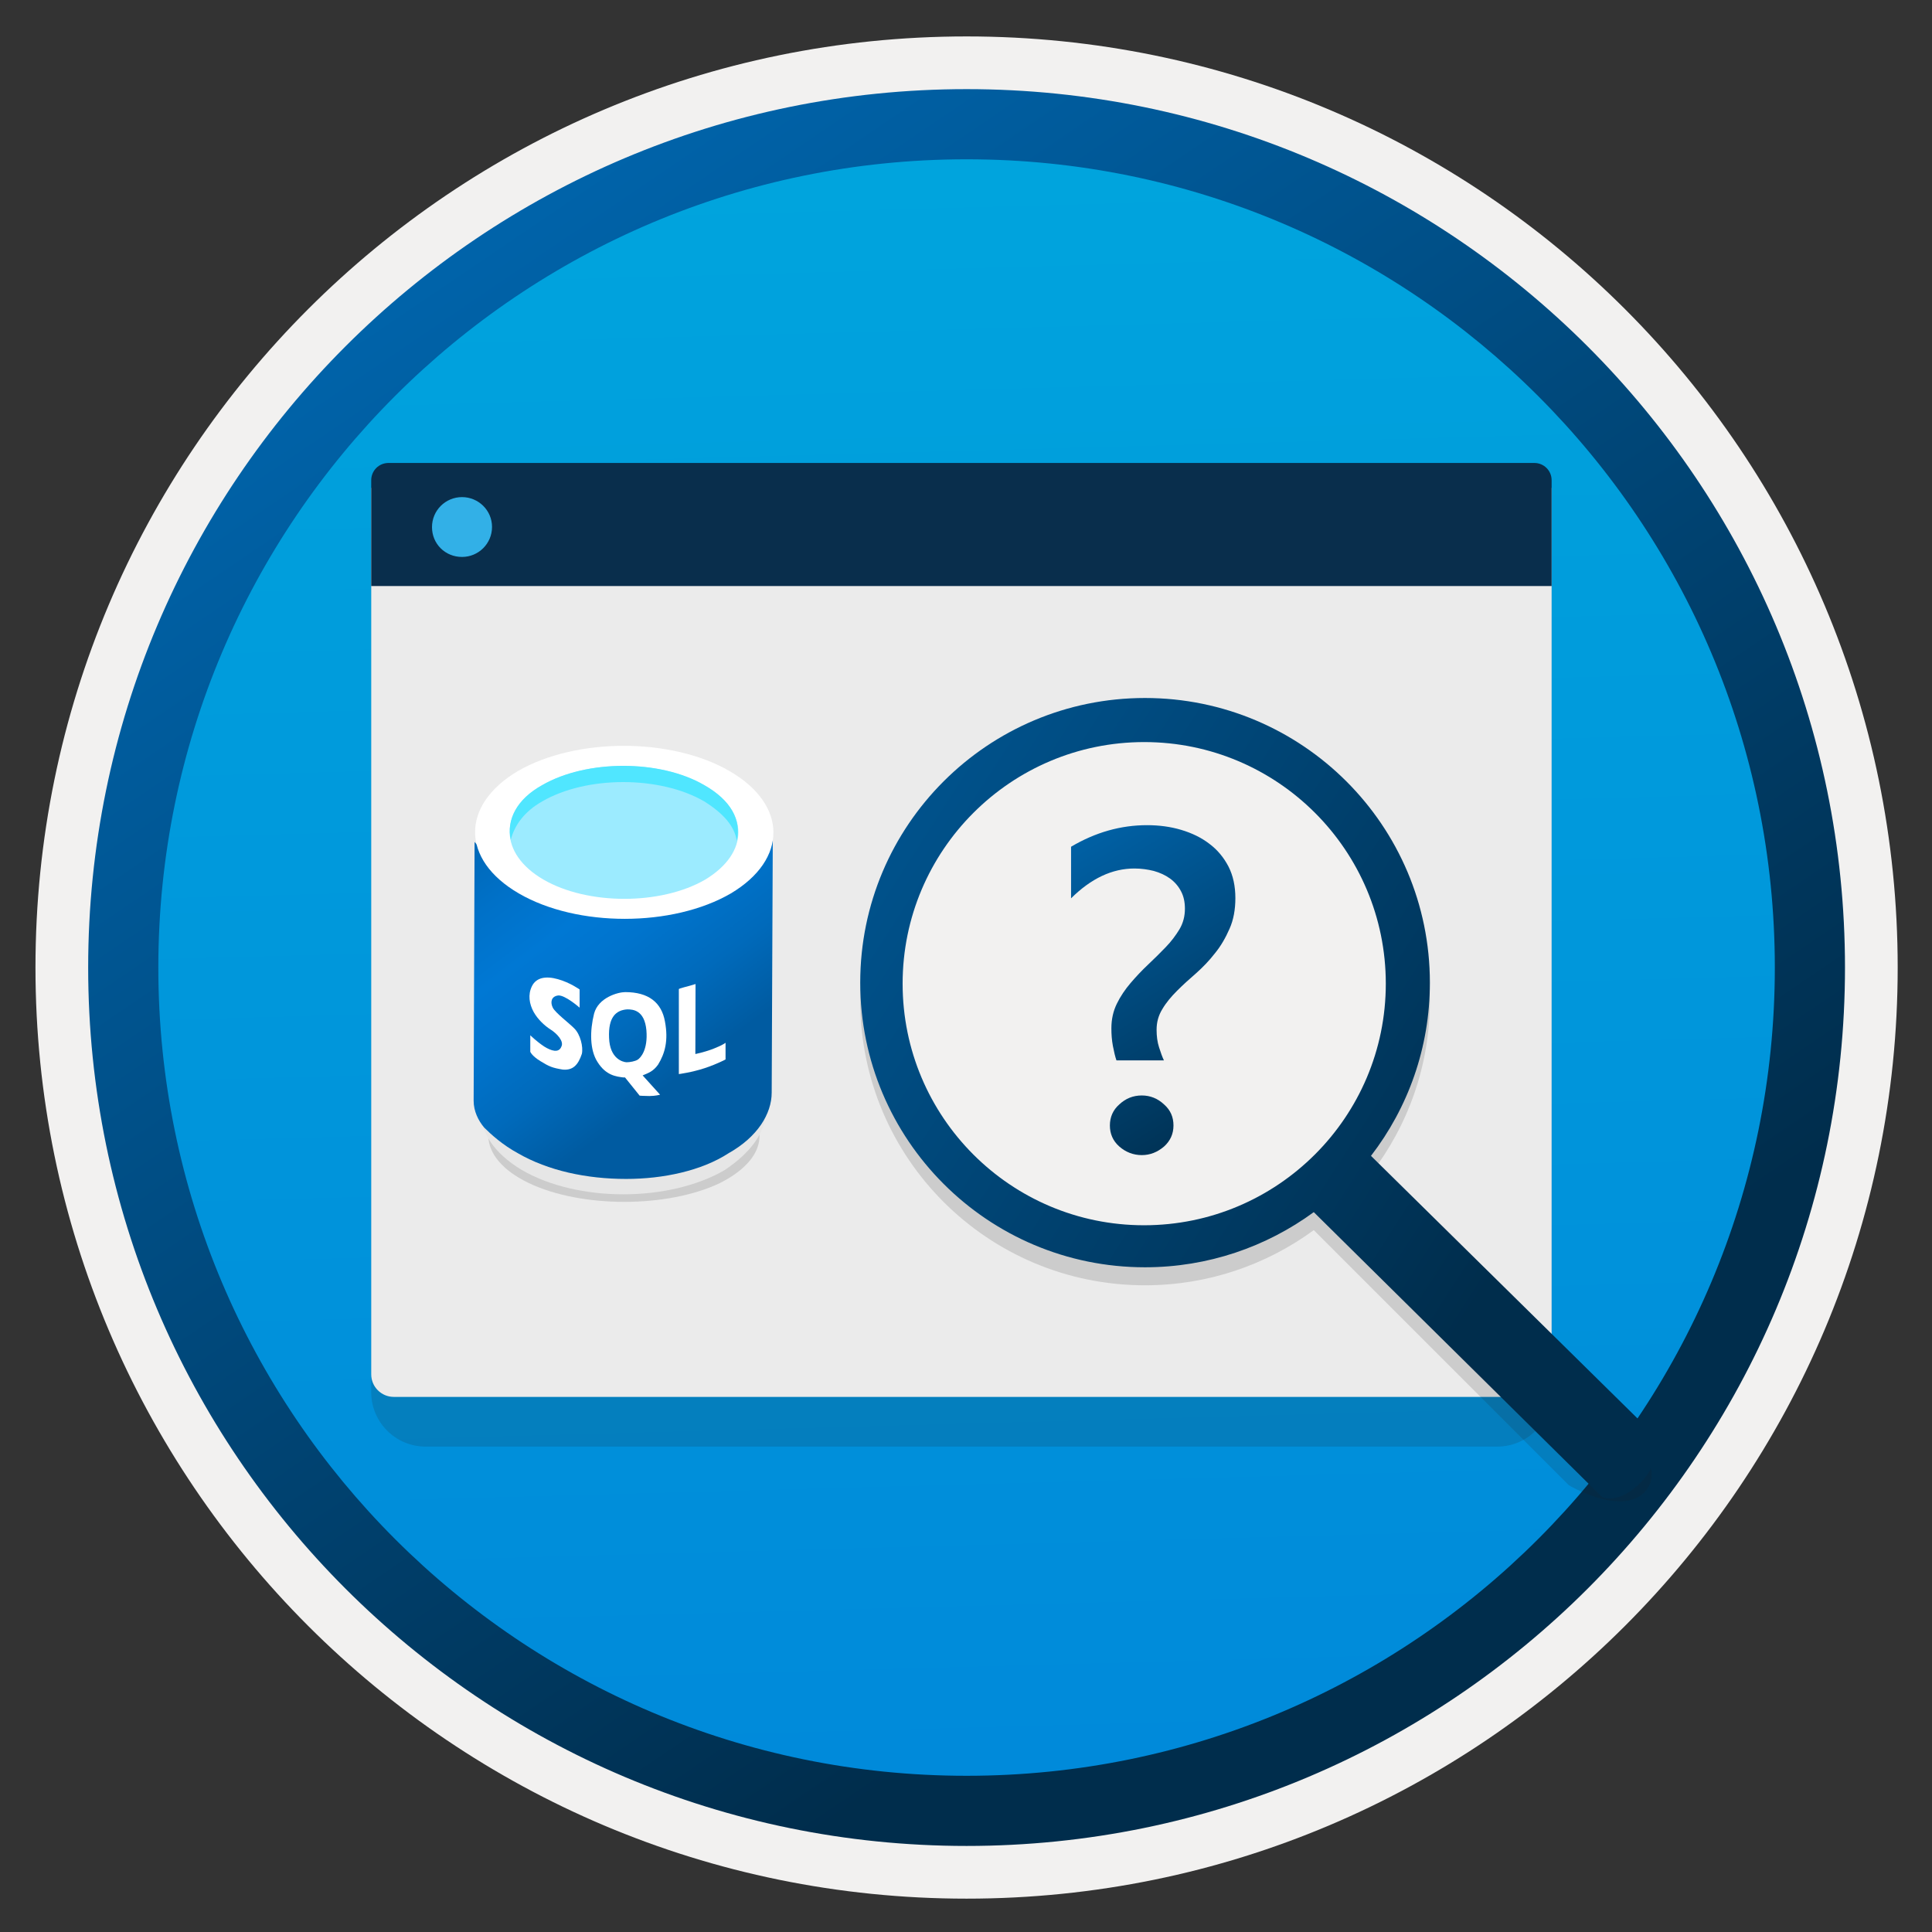
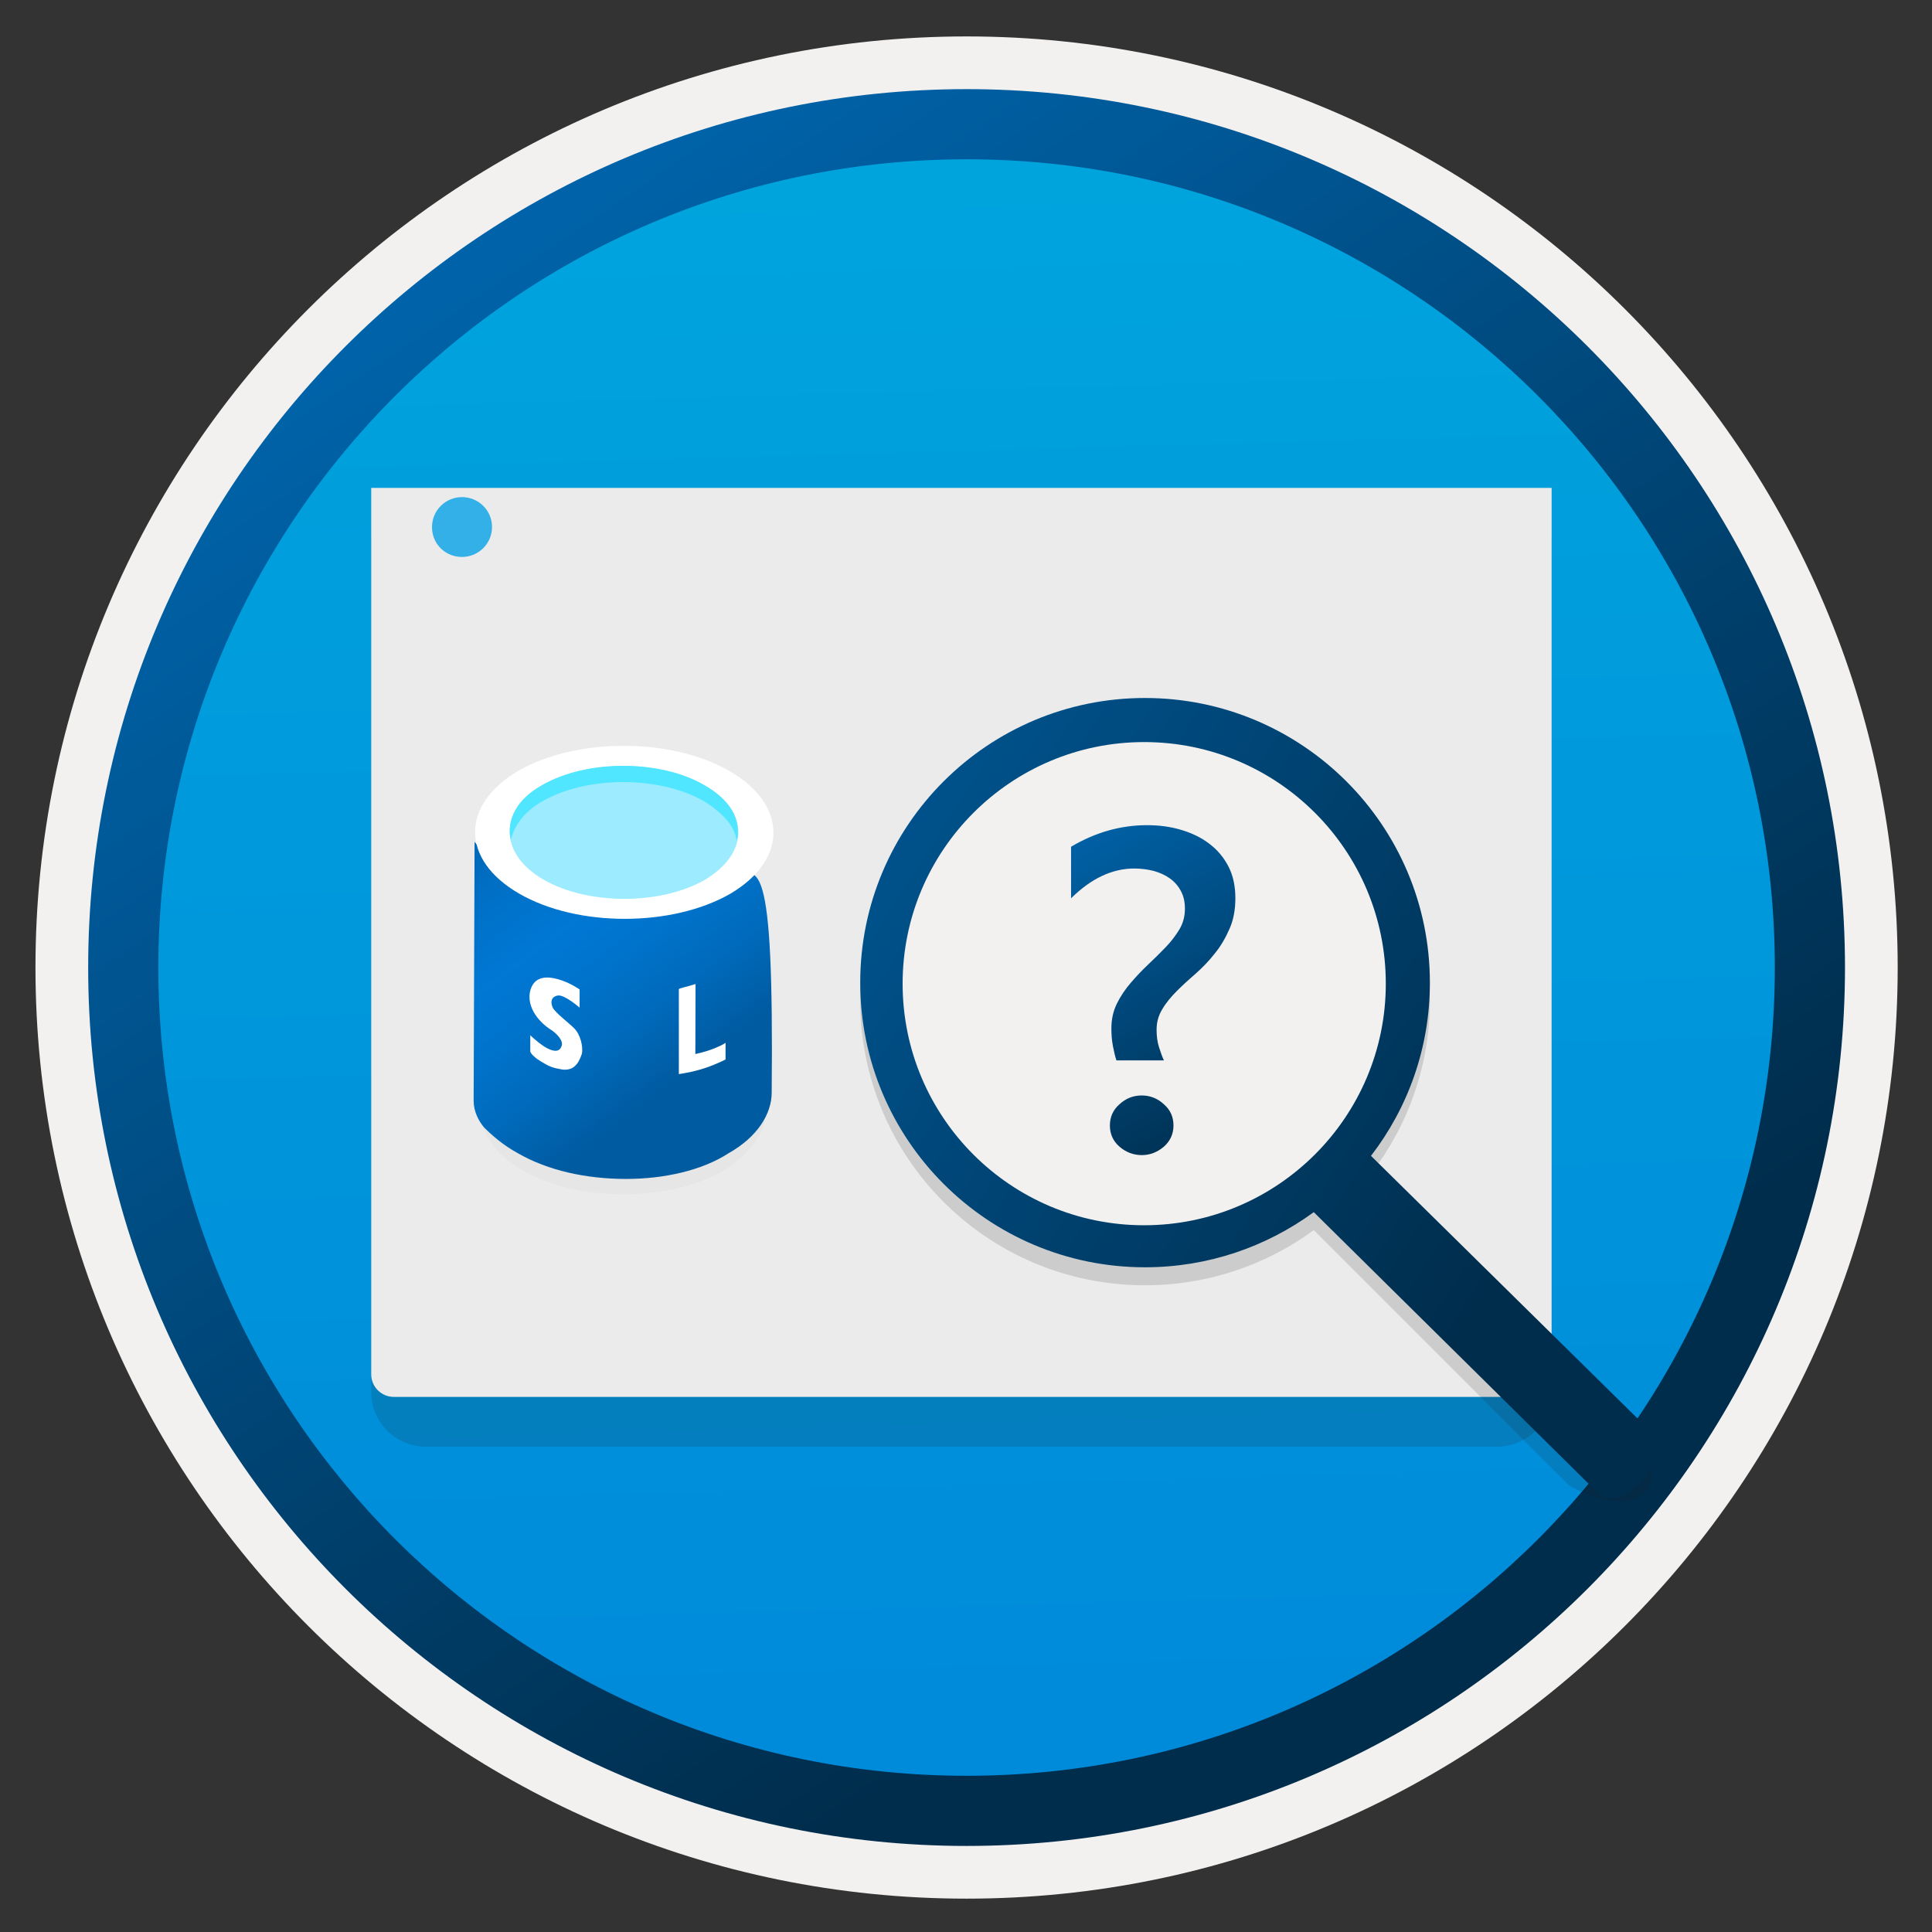
<svg xmlns="http://www.w3.org/2000/svg" width="103" height="103" viewBox="0 0 103 103" fill="none">
  <rect x="0" y="0" width="103" height="103" fill="#333333" stroke="none" />
  <path d="M51.531 98.392C25.681 98.392 4.721 77.442 4.721 51.582C4.721 25.722 25.681 4.772 51.531 4.772C77.381 4.772 98.341 25.732 98.341 51.582C98.341 77.432 77.381 98.392 51.531 98.392Z" fill="url(#paint0_linear)" />
  <path fill-rule="evenodd" clip-rule="evenodd" d="M97.431 51.582C97.431 76.932 76.881 97.482 51.531 97.482C26.181 97.482 5.631 76.932 5.631 51.582C5.631 26.232 26.181 5.682 51.531 5.682C76.881 5.682 97.431 26.232 97.431 51.582ZM51.531 1.942C78.951 1.942 101.171 24.162 101.171 51.582C101.171 79.002 78.941 101.222 51.531 101.222C24.111 101.222 1.891 78.992 1.891 51.582C1.891 24.162 24.111 1.942 51.531 1.942Z" fill="#F2F1F0" />
  <path fill-rule="evenodd" clip-rule="evenodd" d="M94.621 51.582C94.621 75.382 75.331 94.672 51.531 94.672C27.731 94.672 8.441 75.382 8.441 51.582C8.441 27.782 27.731 8.492 51.531 8.492C75.331 8.492 94.621 27.782 94.621 51.582ZM51.531 4.752C77.391 4.752 98.361 25.722 98.361 51.582C98.361 77.442 77.391 98.412 51.531 98.412C25.671 98.412 4.701 77.442 4.701 51.582C4.701 25.722 25.661 4.752 51.531 4.752Z" fill="url(#paint1_linear)" />
  <path opacity="0.15" d="M22.691 77.122H79.821C81.421 77.122 82.721 75.822 82.721 74.222V28.662H19.791V74.222C19.791 75.822 21.091 77.122 22.691 77.122Z" fill="#1F1D20" />
  <path d="M20.991 74.472H81.521C82.181 74.472 82.721 73.933 82.721 73.272V26.012H19.791V73.272C19.791 73.933 20.331 74.472 20.991 74.472Z" fill="#EBEBEB" />
-   <path d="M19.791 31.242H82.721V25.602C82.721 25.092 82.311 24.682 81.801 24.682H20.711C20.201 24.682 19.791 25.092 19.791 25.602V31.242V31.242Z" fill="#092E4C" />
  <path d="M24.631 29.692C25.511 29.692 26.231 28.982 26.231 28.092C26.231 27.202 25.501 26.502 24.631 26.502C23.751 26.502 23.031 27.212 23.031 28.102C23.031 28.992 23.731 29.692 24.631 29.692Z" fill="#32B0E7" />
-   <path opacity="0.15" d="M38.331 58.092C41.201 59.442 41.201 61.642 38.401 63.062C35.601 64.412 30.971 64.412 28.171 63.062C25.371 61.712 25.301 59.442 28.101 58.092C30.901 56.752 35.531 56.752 38.331 58.092Z" fill="#1F1D20" />
  <path d="M40.821 57.842V59.252C40.821 60.352 40.041 61.442 38.631 62.382C35.661 64.102 30.801 64.102 27.831 62.382C26.271 61.442 25.641 60.352 25.641 59.252V57.842C25.641 58.942 26.431 60.192 27.831 60.972C30.811 62.692 35.661 62.692 38.631 60.972C40.041 60.192 40.821 59.102 40.821 57.842Z" fill="#E6E6E6" />
-   <path d="M38.901 46.942C37.351 47.812 35.361 48.242 33.371 48.312C31.261 48.312 29.211 47.872 27.661 46.942C26.051 46.012 25.301 44.832 25.301 44.892L25.251 58.682C25.251 59.242 25.501 59.742 25.811 60.112C26.181 60.482 26.801 61.042 27.611 61.482C29.221 62.412 31.271 62.852 33.381 62.852C35.371 62.852 37.411 62.412 38.841 61.482C40.391 60.612 41.141 59.372 41.141 58.252L41.201 44.292C41.261 45.452 40.461 46.072 38.901 46.942Z" fill="url(#paint2_linear)" />
+   <path d="M38.901 46.942C37.351 47.812 35.361 48.242 33.371 48.312C31.261 48.312 29.211 47.872 27.661 46.942C26.051 46.012 25.301 44.832 25.301 44.892L25.251 58.682C25.251 59.242 25.501 59.742 25.811 60.112C26.181 60.482 26.801 61.042 27.611 61.482C29.221 62.412 31.271 62.852 33.381 62.852C35.371 62.852 37.411 62.412 38.841 61.482C40.391 60.612 41.141 59.372 41.141 58.252C41.261 45.452 40.461 46.072 38.901 46.942Z" fill="url(#paint2_linear)" />
  <path d="M38.901 41.112C42.001 42.912 42.001 45.822 38.961 47.632C35.861 49.432 30.771 49.442 27.661 47.632C24.561 45.832 24.561 42.922 27.601 41.112C30.711 39.312 35.801 39.312 38.901 41.112Z" fill="white" />
  <path d="M37.541 41.862C39.961 43.232 39.961 45.462 37.601 46.892C35.241 48.262 31.331 48.262 28.971 46.892C26.611 45.522 26.551 43.232 28.911 41.862C31.271 40.492 35.181 40.492 37.541 41.862Z" fill="#9CEBFF" />
  <path d="M28.911 42.722C31.271 41.352 35.181 41.352 37.541 42.722C38.531 43.342 39.161 44.022 39.281 44.832C39.531 43.712 38.971 42.662 37.541 41.852C35.181 40.482 31.271 40.492 28.911 41.852C27.541 42.602 26.991 43.712 27.231 44.772C27.421 44.032 27.921 43.282 28.911 42.722Z" fill="#50E6FF" />
  <path d="M37.081 52.462L37.071 56.192C37.071 56.192 37.621 56.082 38.081 55.892C38.541 55.712 38.681 55.592 38.681 55.592V56.482C38.681 56.482 38.261 56.712 37.581 56.942C36.891 57.172 36.191 57.262 36.191 57.262V52.742C36.161 52.692 36.651 52.602 37.081 52.462Z" fill="white" />
  <path d="M30.901 52.752V53.722C30.901 53.722 30.121 53.032 29.751 53.072C29.381 53.122 29.331 53.442 29.471 53.722C29.611 54.002 30.351 54.552 30.621 54.832C30.941 55.152 31.101 55.812 31.021 56.182C30.821 56.782 30.541 57.072 30.001 57.022C29.451 56.932 29.281 56.862 28.811 56.572C28.351 56.292 28.271 56.072 28.271 56.072V55.192C28.271 55.192 28.591 55.512 29.011 55.792C29.381 56.022 29.791 56.162 29.931 55.792C30.071 55.512 29.701 55.102 29.331 54.872C29.051 54.692 28.681 54.362 28.451 53.952C28.221 53.532 28.131 53.032 28.361 52.572C28.591 52.112 29.101 52.022 29.741 52.202C30.391 52.382 30.901 52.752 30.901 52.752Z" fill="white" />
-   <path d="M35.081 56.762C35.451 56.162 35.641 55.472 35.451 54.462C35.271 53.442 34.571 52.892 33.331 52.892C32.961 52.892 31.901 53.172 31.671 54.042C31.441 54.962 31.441 55.972 31.851 56.612C32.311 57.352 32.871 57.392 33.231 57.442C33.281 57.442 33.321 57.442 33.321 57.442L34.101 58.412C34.101 58.412 34.341 58.432 34.621 58.432C34.941 58.432 35.191 58.362 35.191 58.362L34.261 57.332C34.571 57.202 34.821 57.122 35.081 56.762ZM32.471 55.332C32.421 54.222 32.841 53.852 33.441 53.812C33.761 53.812 34.361 53.862 34.461 54.922C34.551 55.982 34.141 56.402 34.001 56.492C33.861 56.582 33.581 56.632 33.401 56.632C33.201 56.622 32.511 56.442 32.471 55.332Z" fill="white" />
  <path opacity="0.15" d="M86.661 76.142L73.091 62.572C75.061 60.012 76.231 56.812 76.231 53.342C76.231 44.952 69.421 38.162 61.041 38.162C52.661 38.162 45.861 44.952 45.861 53.342C45.861 61.732 52.651 68.522 61.041 68.522C64.401 68.522 67.511 67.432 70.041 65.582L83.641 79.182C83.641 79.182 86.431 80.852 87.681 79.542C88.931 78.222 86.661 76.142 86.661 76.142ZM48.121 53.392C48.121 46.282 53.891 40.512 61.001 40.512C68.111 40.512 73.881 46.282 73.881 53.392C73.881 60.502 68.101 66.272 60.991 66.272C53.881 66.272 48.121 60.502 48.121 53.392Z" fill="#1F1D20" />
  <path d="M61.481 66.112C69.171 66.112 75.411 59.872 75.411 52.182C75.411 44.492 69.181 38.242 61.481 38.242C53.791 38.242 47.541 44.482 47.541 52.182C47.541 59.882 53.791 66.112 61.481 66.112Z" fill="#F2F1F0" />
  <path d="M87.961 76.272L73.091 61.622C75.061 59.062 76.231 55.862 76.231 52.392C76.231 44.002 69.421 37.212 61.041 37.212C52.661 37.212 45.861 44.002 45.861 52.382C45.861 60.762 52.651 67.562 61.041 67.562C64.401 67.562 67.511 66.472 70.041 64.622L85.411 79.812C85.411 79.812 86.281 80.272 87.541 78.962C88.791 77.652 87.961 76.272 87.961 76.272ZM48.121 52.442C48.121 45.332 53.891 39.562 61.001 39.562C68.111 39.562 73.881 45.332 73.881 52.442C73.881 59.552 68.101 65.322 60.991 65.322C53.881 65.322 48.121 59.552 48.121 52.442Z" fill="url(#paint3_linear)" />
  <path d="M59.521 56.532C59.451 56.332 59.391 56.072 59.331 55.762C59.271 55.442 59.251 55.132 59.251 54.822C59.251 54.332 59.351 53.902 59.541 53.512C59.731 53.122 59.981 52.752 60.271 52.412C60.561 52.072 60.871 51.742 61.211 51.422C61.551 51.102 61.861 50.792 62.151 50.492C62.441 50.192 62.681 49.872 62.881 49.542C63.081 49.202 63.171 48.842 63.171 48.442C63.171 48.082 63.101 47.772 62.961 47.512C62.821 47.242 62.621 47.012 62.371 46.832C62.121 46.652 61.831 46.522 61.511 46.432C61.191 46.352 60.841 46.302 60.481 46.302C59.291 46.302 58.171 46.832 57.101 47.892V45.142C58.401 44.372 59.751 43.992 61.151 43.992C61.791 43.992 62.401 44.072 62.971 44.242C63.541 44.412 64.041 44.652 64.471 44.982C64.901 45.302 65.241 45.712 65.491 46.192C65.741 46.682 65.861 47.242 65.861 47.882C65.861 48.492 65.761 49.042 65.551 49.512C65.341 49.992 65.091 50.432 64.771 50.822C64.461 51.222 64.121 51.572 63.761 51.892C63.401 52.202 63.061 52.512 62.751 52.822C62.441 53.132 62.171 53.452 61.971 53.792C61.761 54.132 61.661 54.492 61.661 54.902C61.661 55.242 61.701 55.552 61.791 55.832C61.881 56.112 61.961 56.342 62.051 56.532H59.521ZM60.871 61.582C60.421 61.582 60.011 61.422 59.671 61.122C59.331 60.822 59.171 60.442 59.171 60.002C59.171 59.552 59.341 59.172 59.671 58.882C60.011 58.562 60.411 58.402 60.871 58.402C61.321 58.402 61.721 58.562 62.061 58.882C62.401 59.182 62.561 59.552 62.561 60.002C62.561 60.452 62.391 60.822 62.061 61.122C61.711 61.422 61.321 61.582 60.871 61.582Z" fill="url(#paint4_linear)" />
  <defs>
    <linearGradient id="paint0_linear" x1="49.761" y1="-13.207" x2="53.743" y2="132.563" gradientUnits="userSpaceOnUse">
      <stop stop-color="#00ABDE" />
      <stop offset="1" stop-color="#007ED8" />
    </linearGradient>
    <linearGradient id="paint1_linear" x1="2.964" y1="-20.043" x2="98.492" y2="120.839" gradientUnits="userSpaceOnUse">
      <stop stop-color="#007ED8" />
      <stop offset="0.707" stop-color="#002D4C" />
    </linearGradient>
    <linearGradient id="paint2_linear" x1="24.355" y1="40.135" x2="37.014" y2="56.829" gradientUnits="userSpaceOnUse">
      <stop stop-color="#005BA1" />
      <stop offset="0.07" stop-color="#0060A9" />
      <stop offset="0.36" stop-color="#0071C8" />
      <stop offset="0.52" stop-color="#0078D4" />
      <stop offset="0.64" stop-color="#0074CD" />
      <stop offset="0.82" stop-color="#006ABB" />
      <stop offset="1" stop-color="#005BA1" />
    </linearGradient>
    <linearGradient id="paint3_linear" x1="7.99" y1="18.372" x2="111.764" y2="84.906" gradientUnits="userSpaceOnUse">
      <stop stop-color="#007ED8" />
      <stop offset="0.707" stop-color="#002D4C" />
    </linearGradient>
    <linearGradient id="paint4_linear" x1="51.691" y1="35.688" x2="73.25" y2="71.407" gradientUnits="userSpaceOnUse">
      <stop stop-color="#007ED8" />
      <stop offset="0.707" stop-color="#002D4C" />
    </linearGradient>
  </defs>
</svg>